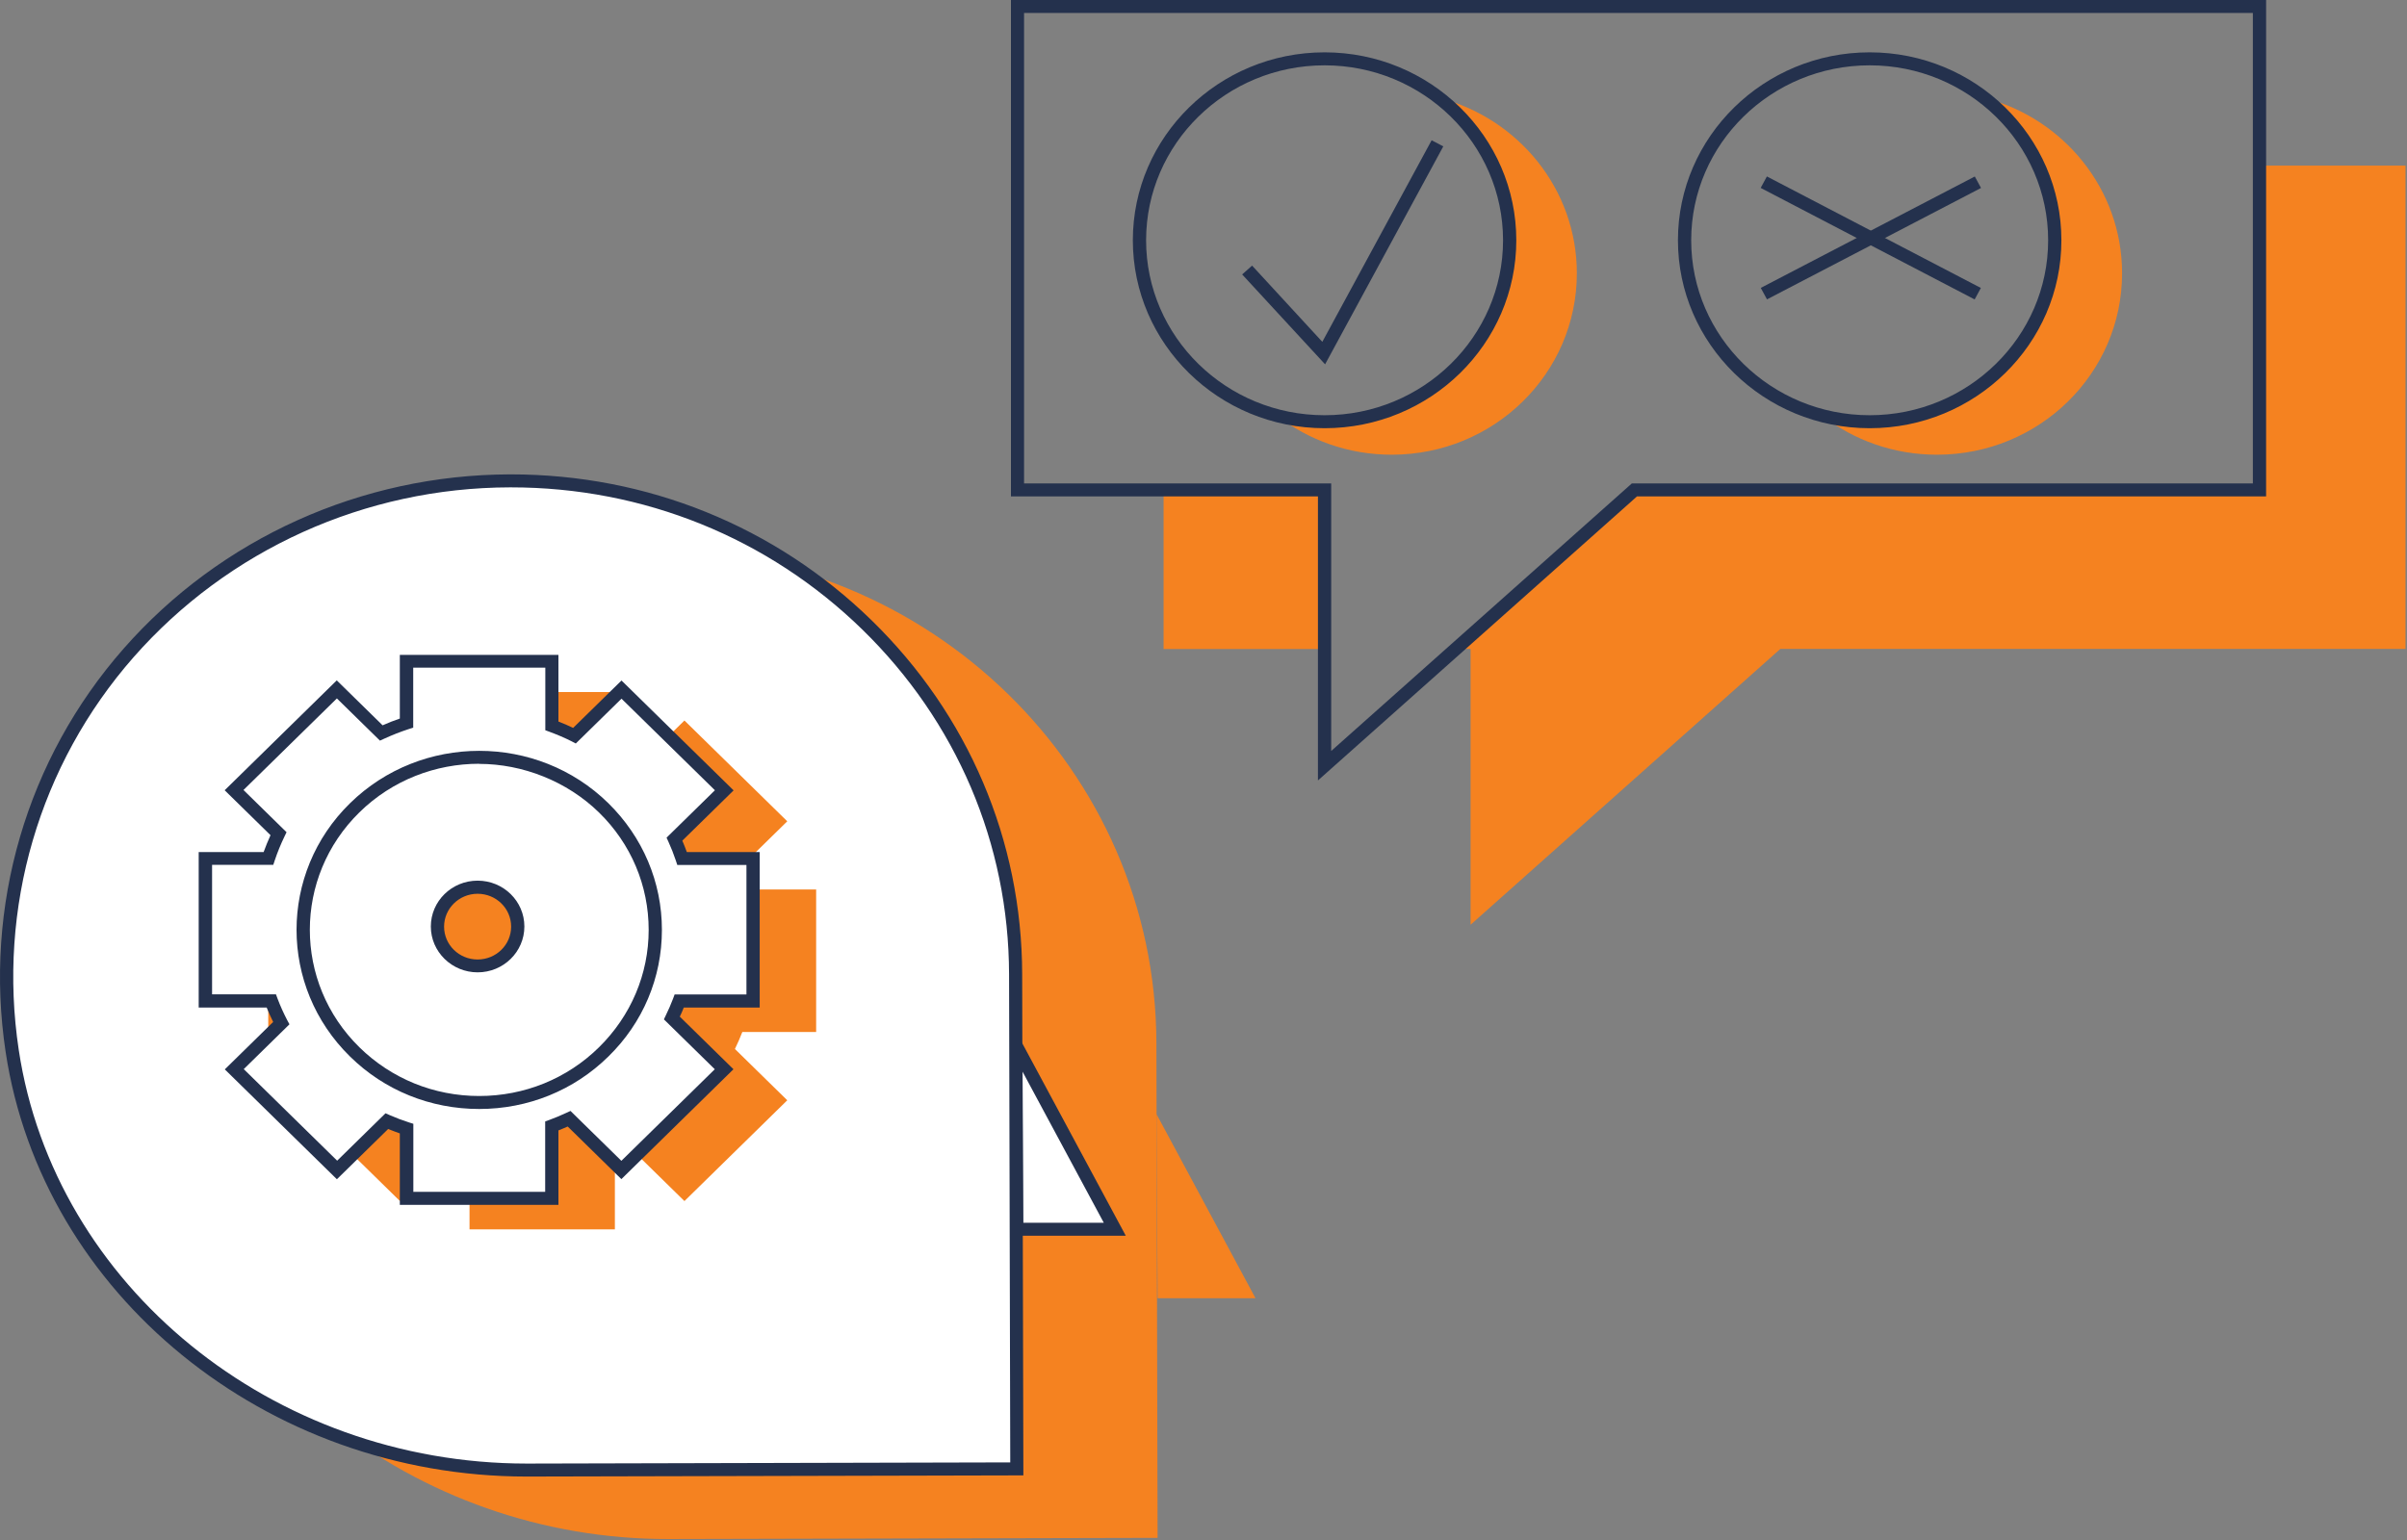
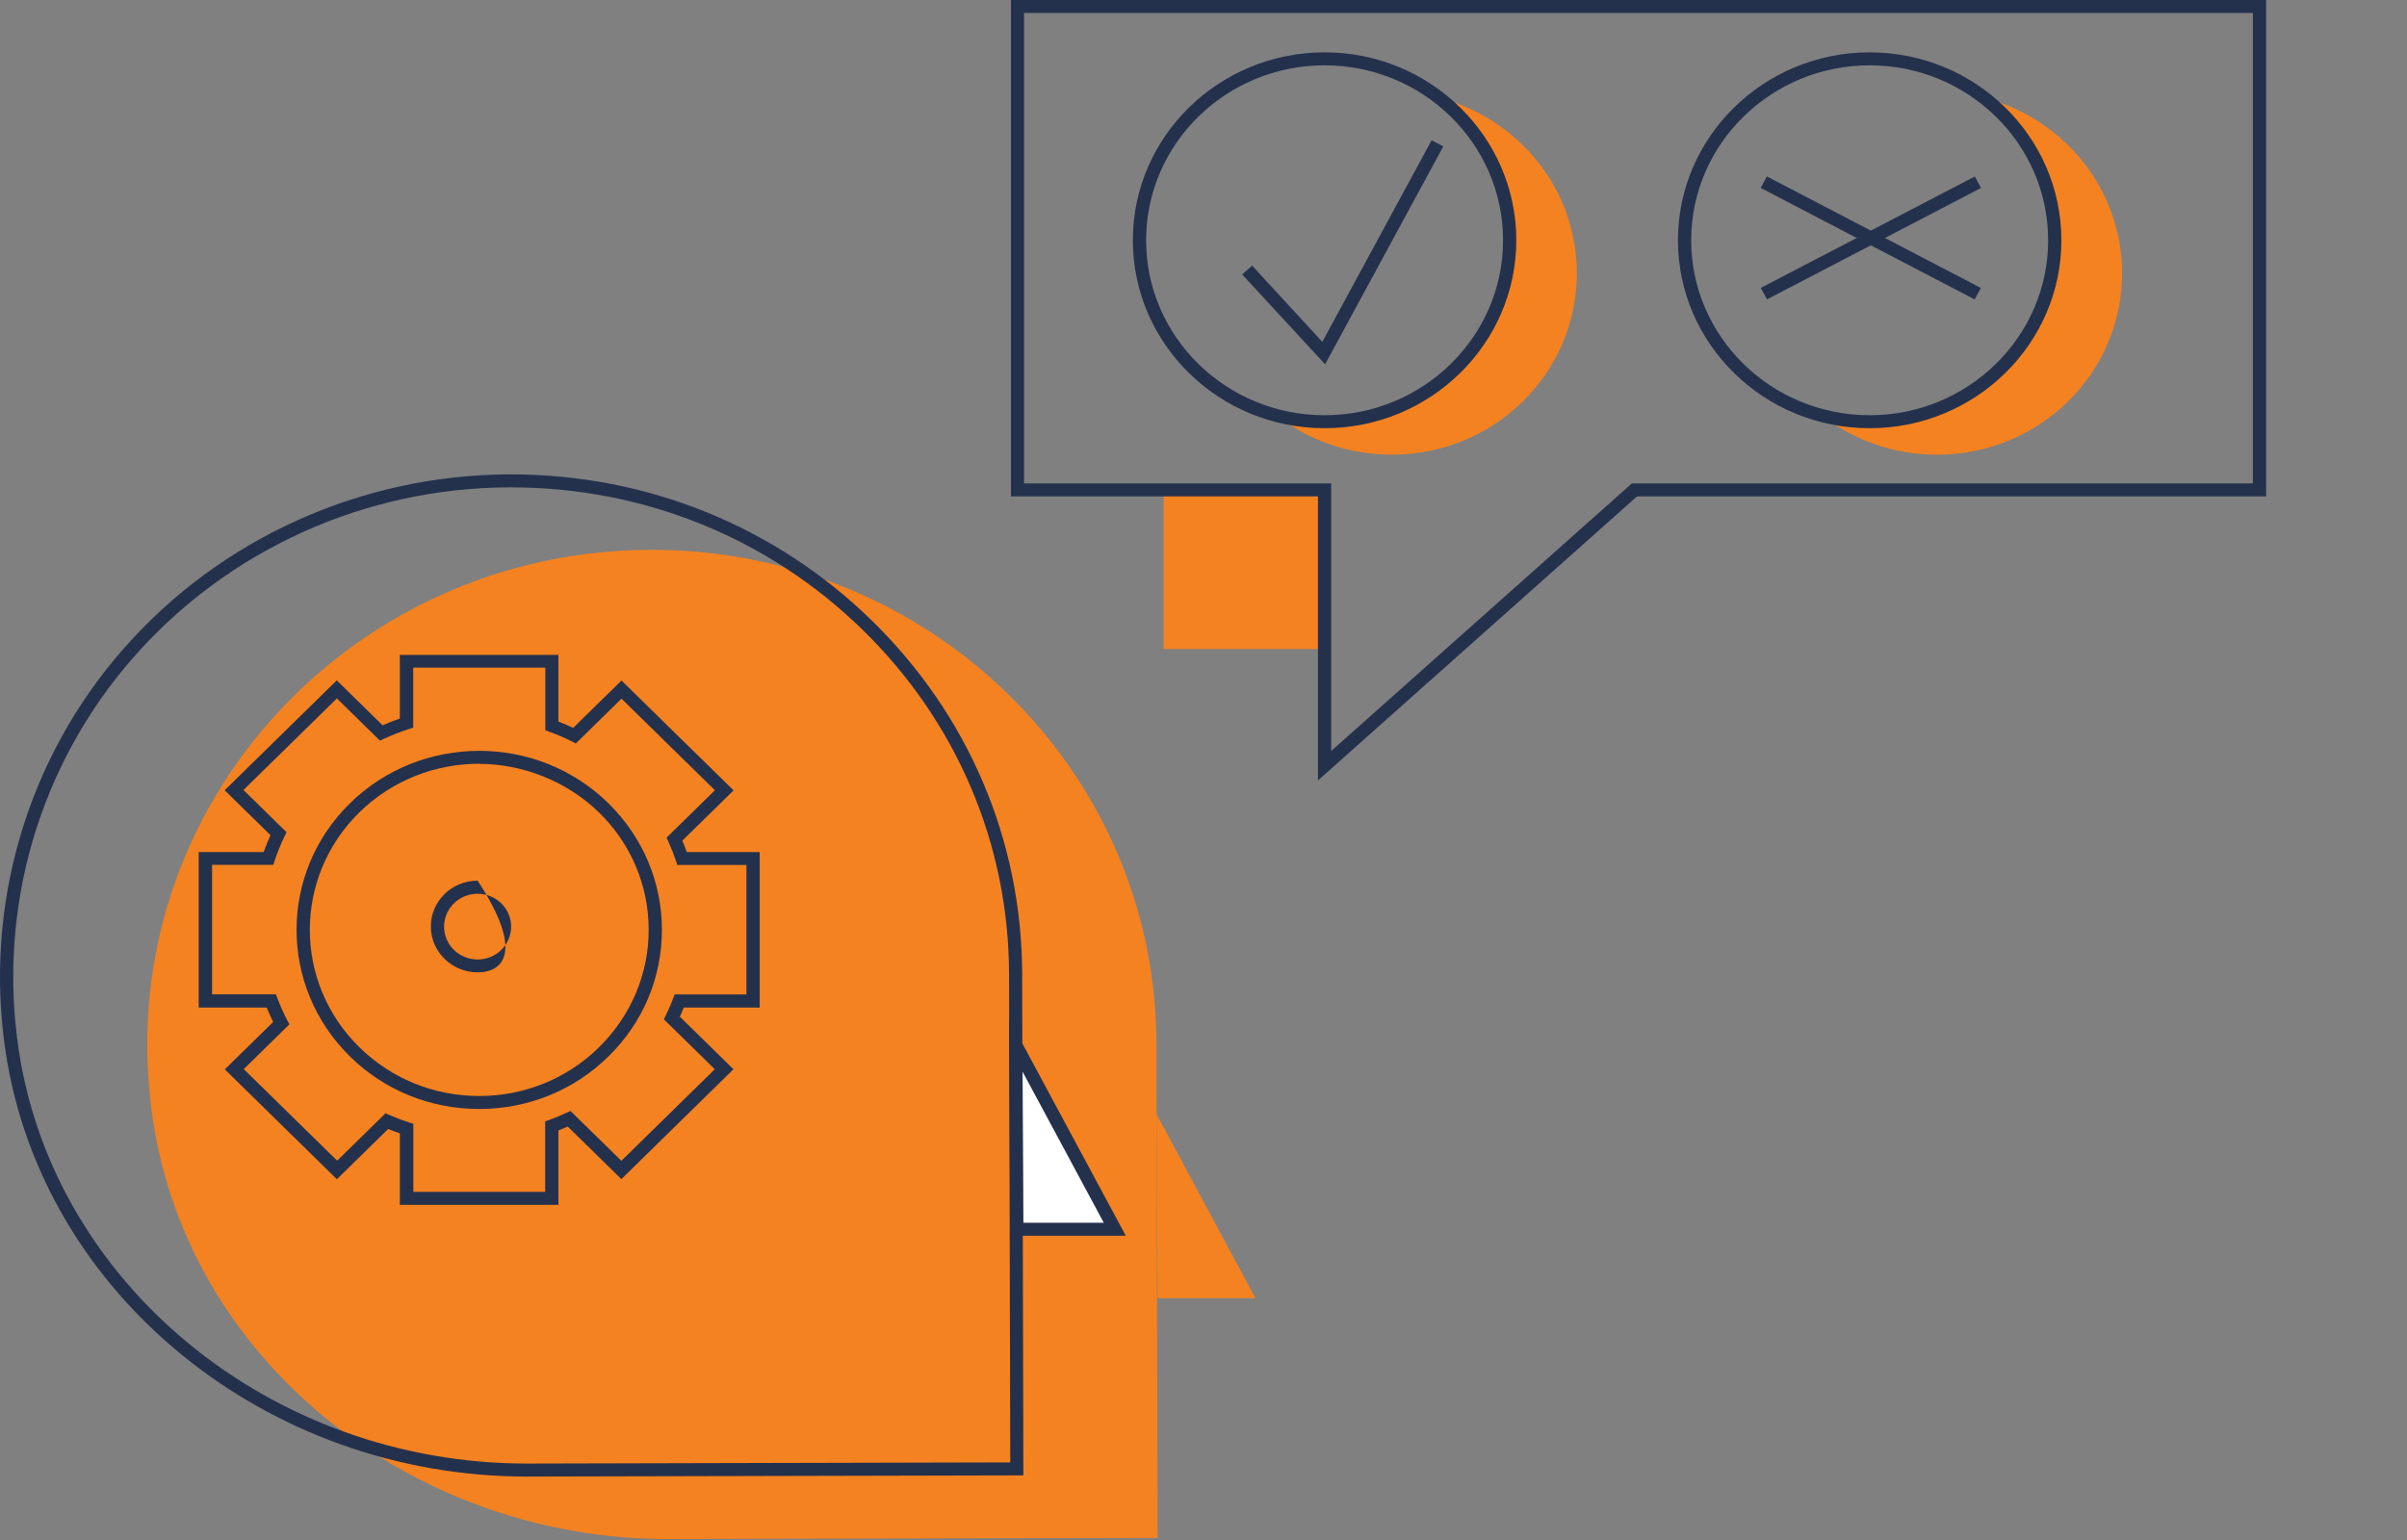
<svg xmlns="http://www.w3.org/2000/svg" width="350" height="224" viewBox="0 0 350 224" fill="none">
  <rect x="0" y="0" width="350" height="224" fill="#808080" stroke="none" />
  <path d="M192.604 71.261H169.195V94.403H192.604V71.261Z" fill="#F58220" />
-   <path d="M328.55 24.087V71.261H237.65L211.659 94.385H213.836V134.511L258.882 94.385H349.782V24.087H328.55Z" fill="#F58220" />
  <path d="M191.641 113.503V72.205H147V0H329.513V72.205H238.035L191.66 113.503H191.641ZM148.927 70.316H193.568V109.234L237.284 70.316H327.586V1.889H148.907V70.316H148.927Z" fill="#24314D" />
  <path d="M209.251 14.225C215.494 19.061 219.501 26.543 219.501 34.95C219.501 49.534 207.46 61.342 192.586 61.342C190.216 61.342 187.904 61.04 185.708 60.473C190.293 64.025 196.073 66.14 202.373 66.14C217.247 66.14 229.289 54.333 229.289 39.748C229.289 27.506 220.773 17.21 209.251 14.225Z" fill="#F58220" />
  <path d="M192.682 52.992L180.621 39.918L182.066 38.634L192.277 49.723L208.172 20.403L209.868 21.291L192.682 52.992Z" fill="#24314D" />
  <path d="M192.605 62.286C177.23 62.286 164.726 50.025 164.726 34.95C164.726 19.874 177.23 7.613 192.605 7.613C207.98 7.613 220.484 19.874 220.484 34.95C220.484 50.025 207.98 62.286 192.605 62.286ZM192.605 9.502C178.29 9.502 166.653 20.913 166.653 34.95C166.653 48.986 178.29 60.397 192.605 60.397C206.92 60.397 218.557 48.986 218.557 34.95C218.557 20.913 206.92 9.502 192.605 9.502Z" fill="#24314D" />
  <path d="M288.533 14.225C294.776 19.061 298.783 26.543 298.783 34.95C298.783 49.534 286.741 61.342 271.867 61.342C269.498 61.342 267.186 61.04 264.989 60.473C269.575 64.025 275.355 66.14 281.655 66.14C296.529 66.14 308.57 54.333 308.57 39.748C308.57 27.506 300.055 17.21 288.533 14.225Z" fill="#F58220" />
  <path d="M256.923 25.665L256.019 27.332L287.133 43.554L288.037 41.886L256.923 25.665Z" fill="#24314D" />
  <path d="M287.155 25.671L256.032 41.877L256.936 43.545L288.058 27.34L287.155 25.671Z" fill="#24314D" />
  <path d="M271.867 62.286C256.492 62.286 243.988 50.025 243.988 34.95C243.988 19.874 256.492 7.613 271.867 7.613C287.242 7.613 299.746 19.874 299.746 34.95C299.746 50.025 287.242 62.286 271.867 62.286ZM271.867 9.502C257.552 9.502 245.915 20.913 245.915 34.95C245.915 48.986 257.552 60.397 271.867 60.397C286.182 60.397 297.819 48.986 297.819 34.95C297.819 20.913 286.182 9.502 271.867 9.502Z" fill="#24314D" />
  <path d="M168.171 162.062L182.563 188.833H168.325L168.171 162.062Z" fill="#F58220" />
  <path d="M168.152 151.748L168.325 223.688L97.231 223.859C60.509 223.953 27.621 198.524 22.245 162.913C15.54 118.46 50.432 80.071 94.611 79.977C135.09 79.882 168.075 111.98 168.152 151.748Z" fill="#F58220" />
  <path d="M147.709 152.031L162.102 178.801H147.864L147.709 152.031Z" fill="white" />
  <path d="M163.7 179.746H146.9L146.727 148.177L163.7 179.746ZM148.807 177.857H160.502L148.692 155.885L148.807 177.857Z" fill="#24314D" />
-   <path d="M147.69 141.715L147.864 213.656L76.77 213.826C40.047 213.921 7.159 188.492 1.784 152.881C-4.921 108.428 29.971 70.039 74.15 69.945C114.629 69.85 147.613 101.948 147.69 141.715Z" fill="white" />
  <path d="M76.577 214.771C38.679 214.771 6.138 188.247 0.82 153.013C-2.378 131.797 3.865 110.411 17.968 94.353C32.071 78.295 52.551 69.057 74.13 69H74.303C94.09 69 112.702 76.538 126.728 90.216C140.812 103.95 148.596 122.238 148.634 141.715L148.808 214.601L76.75 214.771H76.558H76.577ZM74.303 70.889H74.149C53.11 70.927 33.188 79.939 19.432 95.581C5.695 111.224 -0.393 132.062 2.728 152.73C7.911 187.056 39.643 212.882 76.577 212.882H76.77L146.9 212.712L146.727 141.715C146.688 122.748 139.097 104.933 125.379 91.557C111.7 78.219 93.57 70.889 74.303 70.889Z" fill="#24314D" />
  <path d="M80.238 105.576C81.355 105.991 82.454 106.463 83.532 106.992L89.409 101.23V100.664H80.238V105.557V105.576Z" fill="#F58220" />
  <path d="M58.698 105.33L58.159 104.801L56.945 105.991C57.523 105.764 58.101 105.538 58.698 105.33Z" fill="#F58220" />
  <path d="M105.304 114.965L98.059 122.068C98.483 122.994 98.849 123.938 99.177 124.902H108.926L114.475 119.461L99.524 104.801L97.231 107.049L105.304 114.965Z" fill="#F58220" />
  <path d="M59.103 164.179C58.12 163.858 57.157 163.499 56.213 163.083L51.261 167.938L58.139 174.683L59.103 173.738V164.179Z" fill="#F58220" />
  <path d="M118.675 150.104V129.379H109.504V145.608H98.772C98.445 146.439 98.098 147.27 97.693 148.083L105.304 155.545L92.645 167.957L99.524 174.701L114.475 160.041L106.864 152.579C107.269 151.766 107.616 150.935 107.943 150.104H118.675Z" fill="#F58220" />
  <path d="M82.762 162.743C81.933 163.139 81.086 163.479 80.238 163.801V174.323H68.273V178.82H89.409V169.279L82.762 162.762V162.743Z" fill="#F58220" />
-   <path d="M39.412 145.608H39.007V150.104H39.585L40.876 148.838C40.318 147.78 39.836 146.704 39.431 145.608H39.412Z" fill="#F58220" />
  <path d="M81.201 175.249H58.139V164.859C57.561 164.651 57.002 164.443 56.443 164.216L48.987 171.527L32.688 155.545L39.72 148.649C39.392 147.969 39.065 147.27 38.776 146.552H28.892V123.938H38.333C38.641 123.107 38.969 122.276 39.335 121.482L32.668 114.946L48.968 98.963L55.634 105.5C56.443 105.141 57.291 104.801 58.139 104.517V95.26H81.201V104.952C81.933 105.235 82.646 105.538 83.34 105.878L90.372 98.982L106.672 114.965L99.215 122.276C99.447 122.824 99.678 123.39 99.871 123.938H110.467V146.552H99.427C99.254 147.006 99.061 147.44 98.849 147.875L106.652 155.526L90.353 171.509L82.55 163.857C82.107 164.065 81.644 164.235 81.201 164.424V175.249ZM60.066 173.36H79.274V163.12L79.891 162.894C80.719 162.591 81.529 162.251 82.338 161.874L82.954 161.59L90.353 168.845L103.936 155.526L96.537 148.271L96.826 147.667C97.212 146.873 97.558 146.08 97.867 145.267L98.098 144.644H108.54V125.809H98.483L98.271 125.166C97.963 124.241 97.597 123.315 97.192 122.427L96.923 121.841L103.955 114.946L90.372 101.627L83.725 108.145L83.109 107.823C82.107 107.313 81.028 106.86 79.91 106.444L79.294 106.218V97.112H60.085V105.84L59.43 106.048C58.216 106.444 57.021 106.917 55.865 107.446L55.249 107.729L48.987 101.589L35.404 114.908L41.666 121.048L41.377 121.652C40.837 122.767 40.356 123.938 39.951 125.147L39.739 125.79H30.838V144.625H40.125L40.356 145.249C40.76 146.325 41.242 147.383 41.762 148.385L42.09 148.989L35.443 155.507L49.026 168.826L56.058 161.93L56.655 162.195C57.561 162.591 58.505 162.95 59.449 163.253L60.104 163.461V173.322L60.066 173.36Z" fill="#24314D" />
  <path d="M69.68 161.307C62.59 161.307 55.904 158.605 50.895 153.674C40.529 143.51 40.529 126.98 50.895 116.835C61.26 106.671 78.118 106.671 88.465 116.835C93.474 121.766 96.248 128.302 96.248 135.255C96.248 142.207 93.493 148.762 88.465 153.674C83.455 158.605 76.77 161.307 69.68 161.307ZM69.68 111.092C63.36 111.092 57.06 113.453 52.263 118.157C42.649 127.584 42.649 142.906 52.263 152.333C56.925 156.905 63.11 159.418 69.68 159.418C76.25 159.418 82.454 156.905 87.097 152.333C91.74 147.761 94.322 141.697 94.322 135.255C94.322 128.812 91.759 122.729 87.097 118.176C82.434 113.623 75.98 111.111 69.68 111.111V111.092Z" fill="#24314D" />
  <path d="M69.448 140.488C72.672 140.488 75.286 137.925 75.286 134.763C75.286 131.602 72.672 129.039 69.448 129.039C66.224 129.039 63.61 131.602 63.61 134.763C63.61 137.925 66.224 140.488 69.448 140.488Z" fill="#F58220" />
-   <path d="M69.448 141.432C65.71 141.432 62.647 138.447 62.647 134.763C62.647 131.079 65.691 128.094 69.448 128.094C73.205 128.094 76.249 131.079 76.249 134.763C76.249 138.447 73.205 141.432 69.448 141.432ZM69.448 130.002C66.77 130.002 64.574 132.137 64.574 134.782C64.574 137.427 66.751 139.562 69.448 139.562C72.145 139.562 74.323 137.427 74.323 134.782C74.323 132.137 72.145 130.002 69.448 130.002Z" fill="#24314D" />
+   <path d="M69.448 141.432C65.71 141.432 62.647 138.447 62.647 134.763C62.647 131.079 65.691 128.094 69.448 128.094C76.249 138.447 73.205 141.432 69.448 141.432ZM69.448 130.002C66.77 130.002 64.574 132.137 64.574 134.782C64.574 137.427 66.751 139.562 69.448 139.562C72.145 139.562 74.323 137.427 74.323 134.782C74.323 132.137 72.145 130.002 69.448 130.002Z" fill="#24314D" />
</svg>